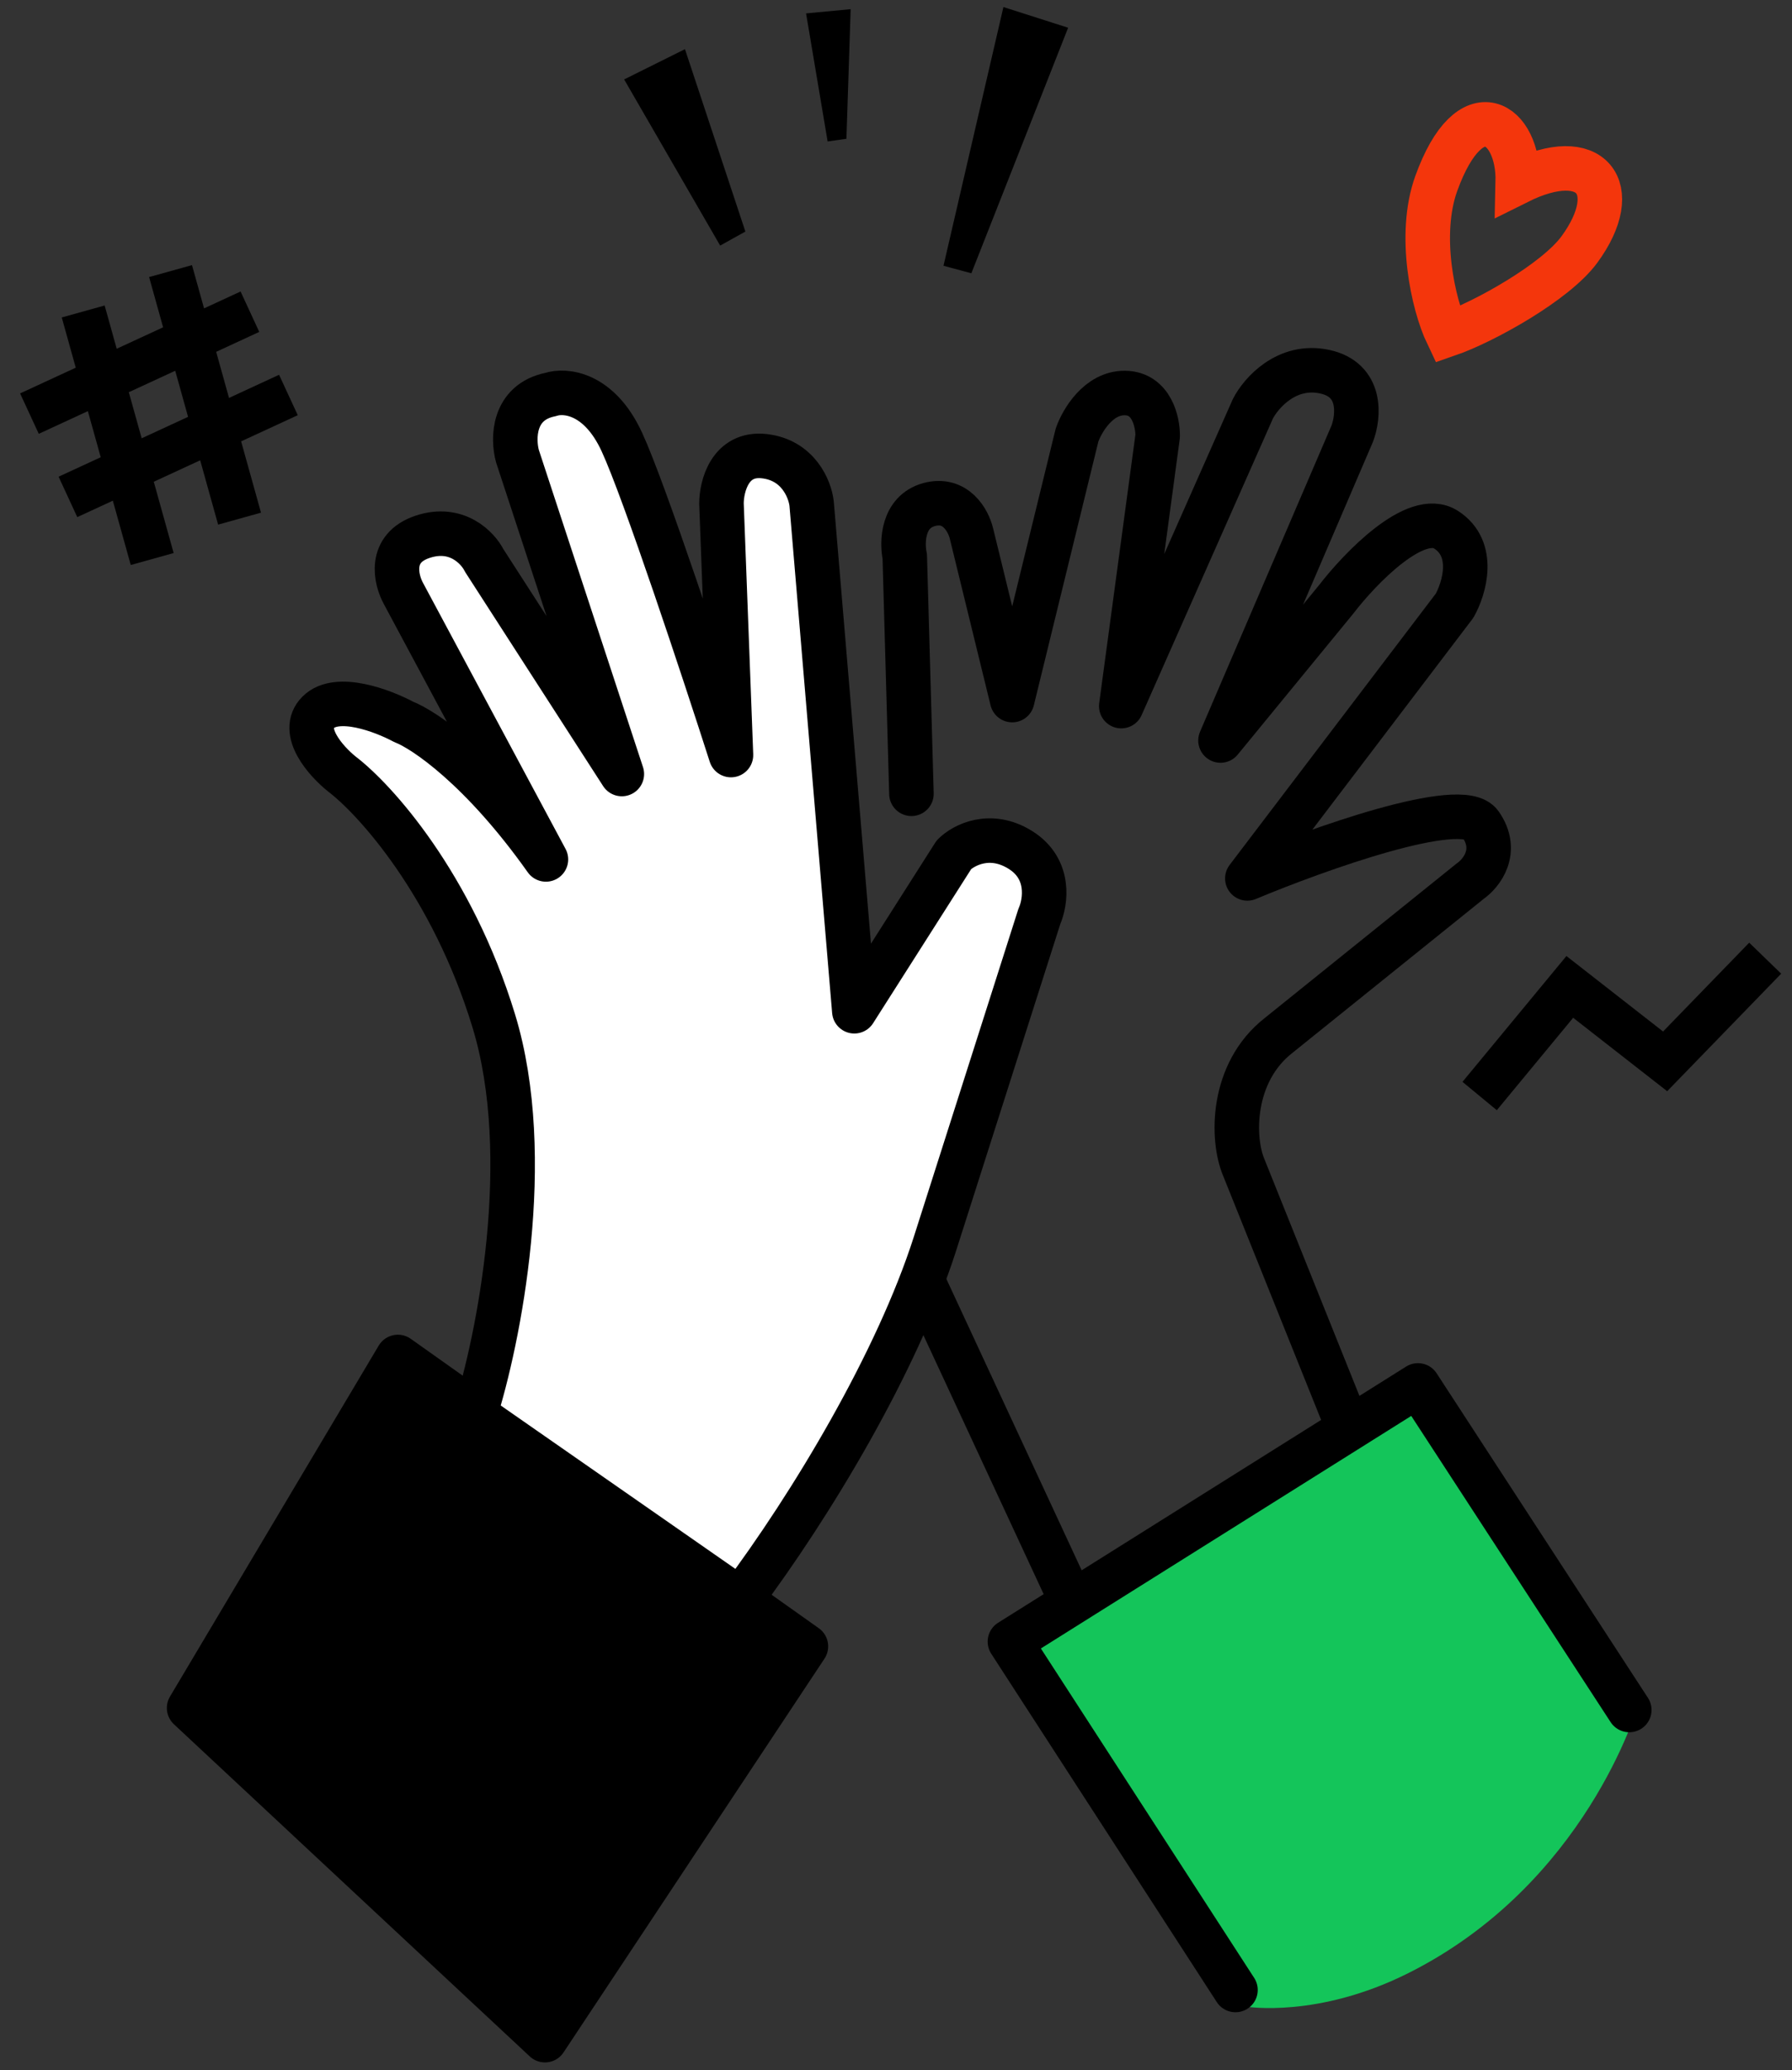
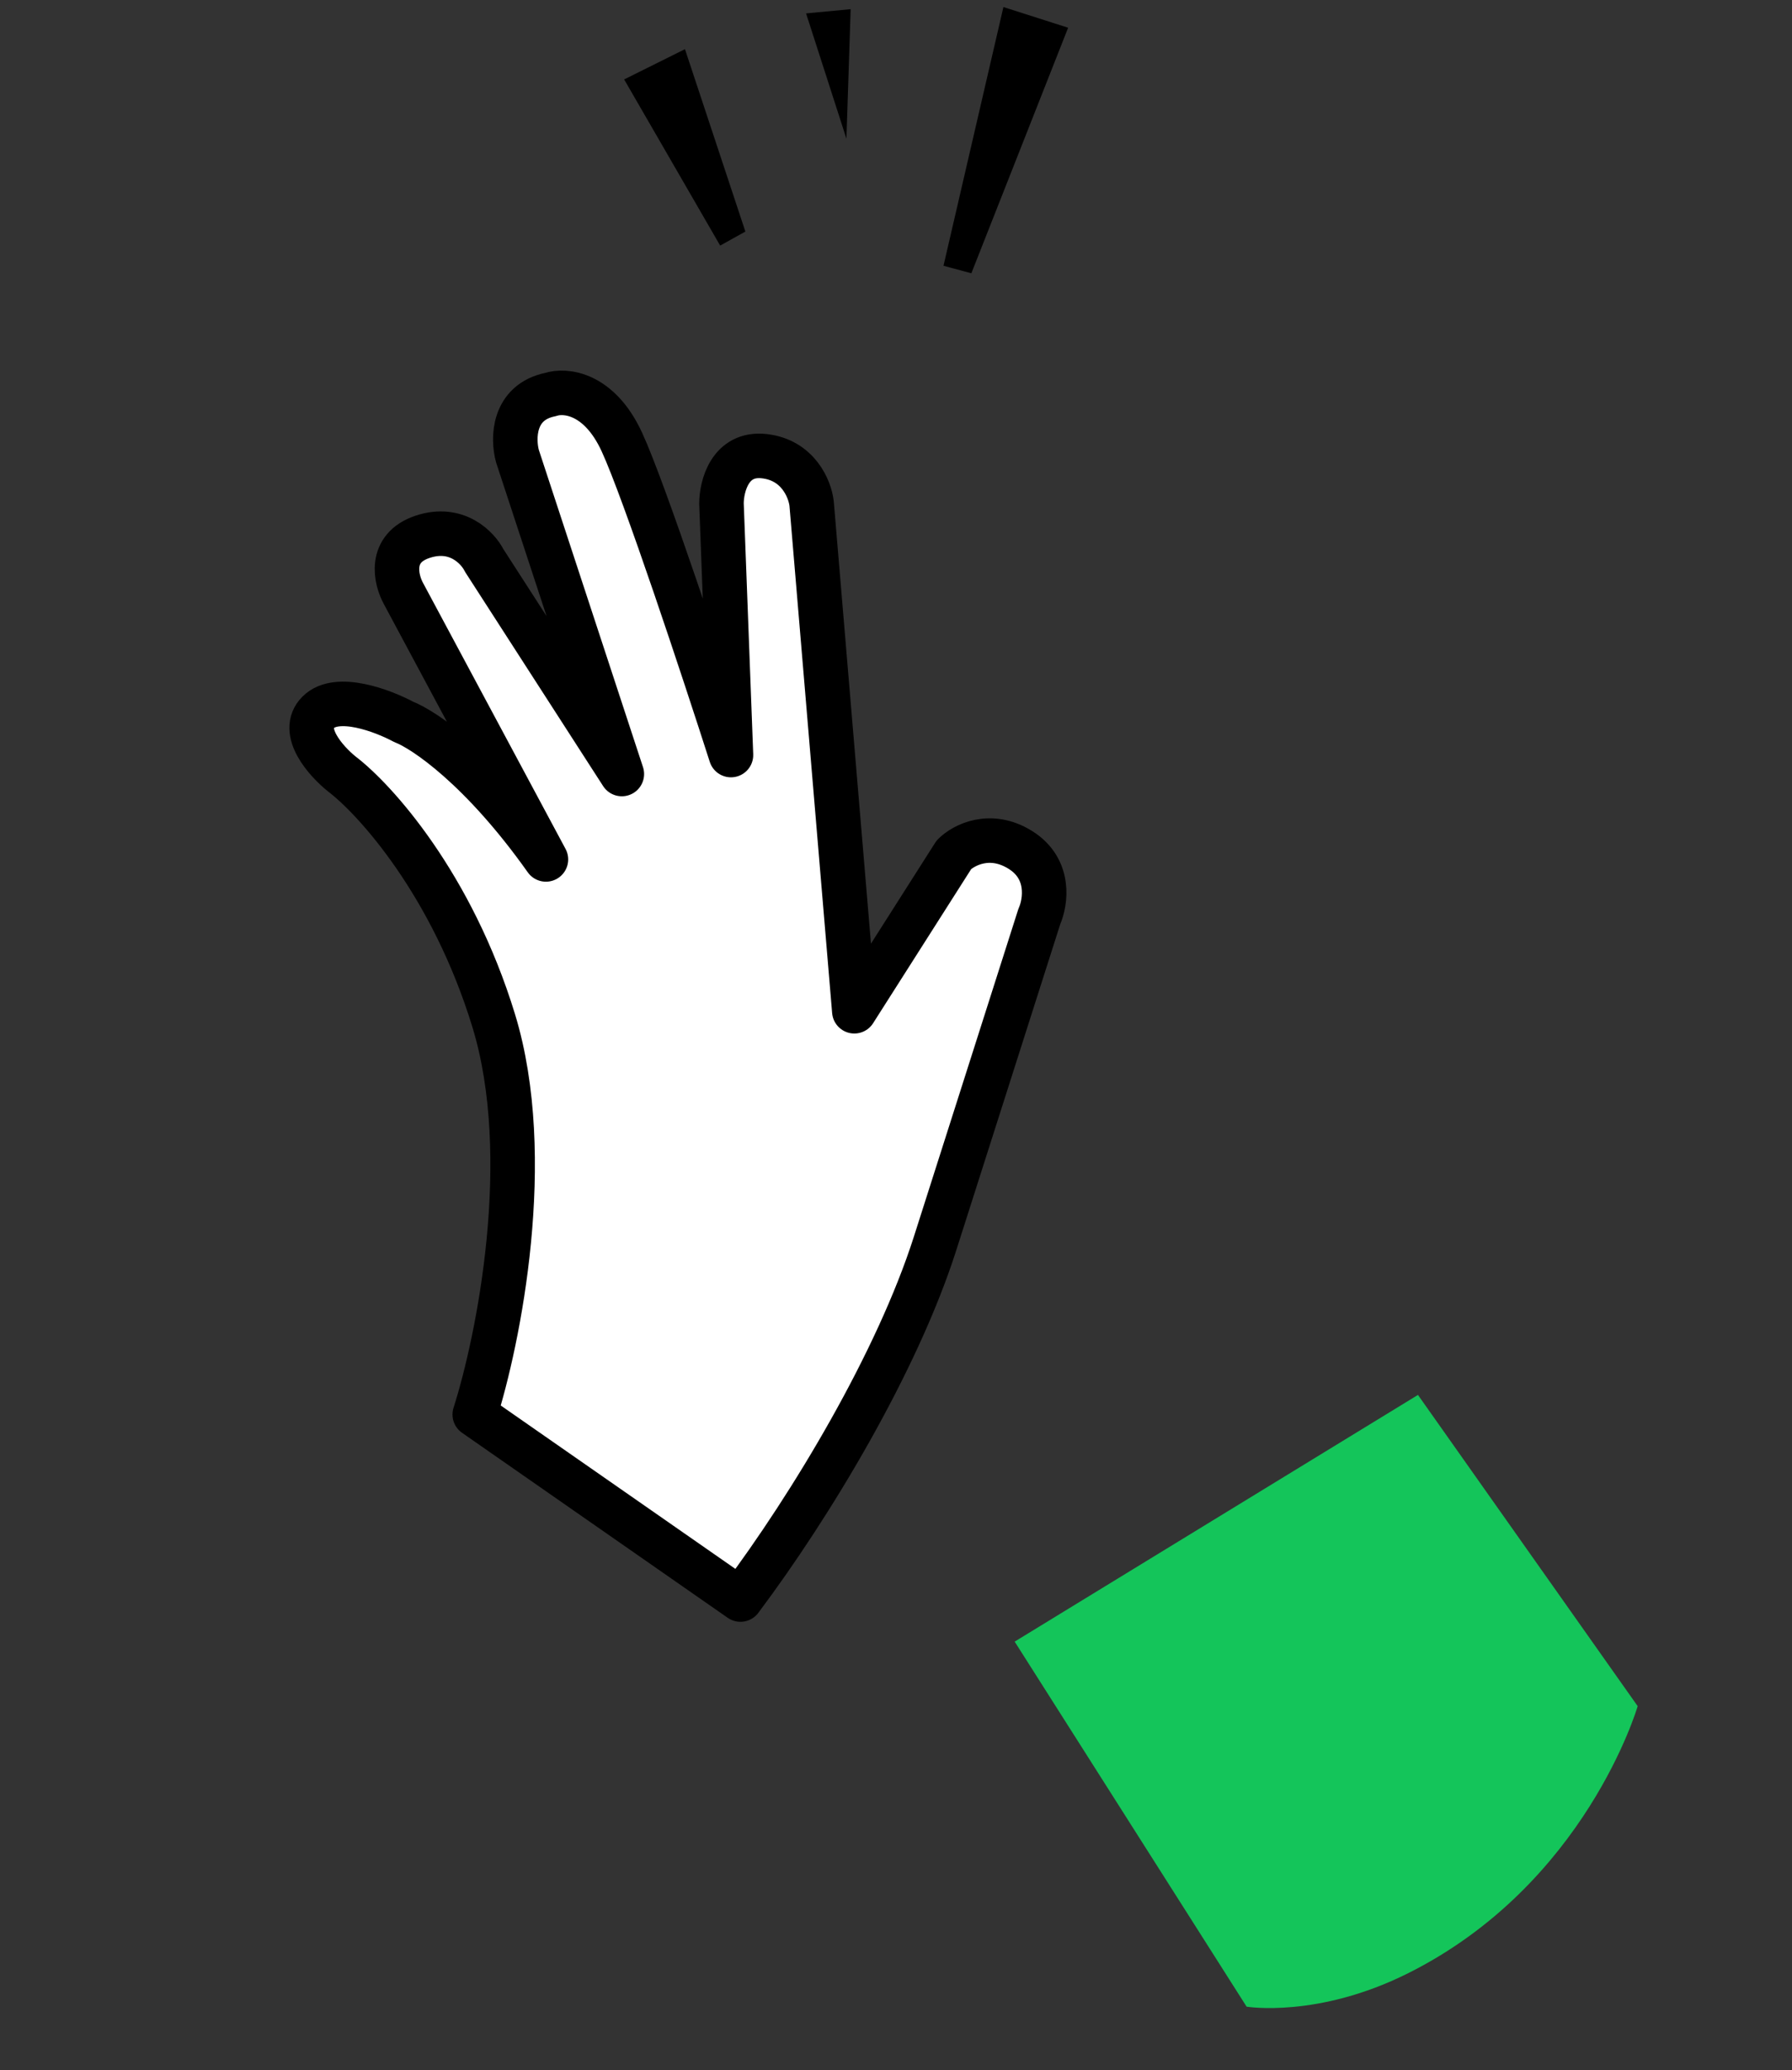
<svg xmlns="http://www.w3.org/2000/svg" width="161" height="186" fill="none">
  <rect width="100%" height="100%" fill="#333333" stroke="none" />
  <path d="m91.162 147.498 20.838 32.8s6.381 1.059 14.5-3c16-8 20.635-24.002 20.635-24.002l-19.74-27.964-36.233 22.166Z" fill="#14C55A" />
-   <path d="M129.036 16.497c3.062-8.495 7.453-5.513 7.326-.139 6.658-3.322 9.561.572 5.534 6.066-2.144 2.925-8.548 6.5-11.851 7.64-1.304-2.731-2.661-8.98-1.009-13.567Z" stroke="#F4360C" stroke-width="4" />
-   <path d="m2.645 37.163 19.808-9.157M6.104 44.647l19.808-9.158M21.523 46.6l-6.2-22.243M13.675 50.228l-6.2-22.242M132.937 98.477l8.099-9.805 8.565 6.69 8.991-9.27" stroke="#000" stroke-width="4" />
-   <path d="m66.968 20.805-2.266 1.26-8.626-14.929 5.464-2.719 5.428 16.388ZM87.27 24.554l-2.503-.675L90.151.633l5.814 1.859-8.694 22.06ZM76.048 12.468l-1.691.242L72.42 1.204l4.006-.38-.379 11.644Z" fill="#000" />
-   <path d="M35.745 121.922 16.99 153.46l31.971 29.846 23.445-35.381-36.66-26.003Z" fill="#000" stroke="#000" stroke-width="4" stroke-linejoin="round" />
+   <path d="m66.968 20.805-2.266 1.26-8.626-14.929 5.464-2.719 5.428 16.388ZM87.27 24.554l-2.503-.675L90.151.633l5.814 1.859-8.694 22.06ZM76.048 12.468L72.42 1.204l4.006-.38-.379 11.644Z" fill="#000" />
  <path d="M44.359 91.712c3.751 12.277.426 28.703-1.705 35.381l23.871 16.625c6.394-8.526 14.067-21.314 17.478-31.971l9.378-29.413c.568-1.279 1.023-4.263-1.705-5.968-2.729-1.705-5.116-.426-5.968.427L76.756 90.86l-3.837-45.612c-.142-1.279-1.193-3.922-4.262-4.262-3.07-.341-3.837 2.7-3.837 4.262l.853 22.593c-2.416-7.531-7.759-23.701-9.805-28.134-2.046-4.434-5.115-4.69-6.394-4.263-3.41.682-3.41 3.978-2.984 5.541l9.378 28.56-12.362-19.182c-.568-1.137-2.472-3.154-5.541-2.131-3.07 1.023-2.416 3.836-1.706 5.115l12.789 23.872C43.25 69.034 38.107 65.567 36.26 64.857c-1.848-.995-5.968-2.558-7.673-.853-1.706 1.705.71 4.405 2.13 5.542 2.985 2.273 9.89 9.89 13.642 22.166Z" fill="#fff" stroke="#000" stroke-width="4" stroke-linejoin="round" />
-   <path d="m83 115.298 13 28M120.869 127.628l-9.111-22.702c-1.106-2.571-1.178-8.54 3.125-11.9L132.1 79.162c1.003-.7 2.589-2.698.913-5.105-1.677-2.407-14.664 2.242-20.947 4.868l18.621-24.506c.871-1.552 1.936-5.092-.772-6.83-2.708-1.737-7.715 3.462-9.879 6.278l-10.381 12.667 11.836-27.57c.587-1.557.91-4.85-2.492-5.572-3.402-.722-5.707 1.922-6.434 3.335l-11.826 26.717 3.271-24.261c.015-1.279-.552-3.843-2.939-3.872-2.387-.028-3.866 2.513-4.308 3.786L90.94 62.902l-3.66-14.964c-.27-1.14-1.41-3.257-3.806-2.603-2.395.654-2.456 3.381-2.187 4.663l.6 21.323M111 178.798l-20.265-31.3 36.66-23.019 18.986 29.162" stroke="#000" stroke-width="4" stroke-linecap="round" stroke-linejoin="round" />
</svg>